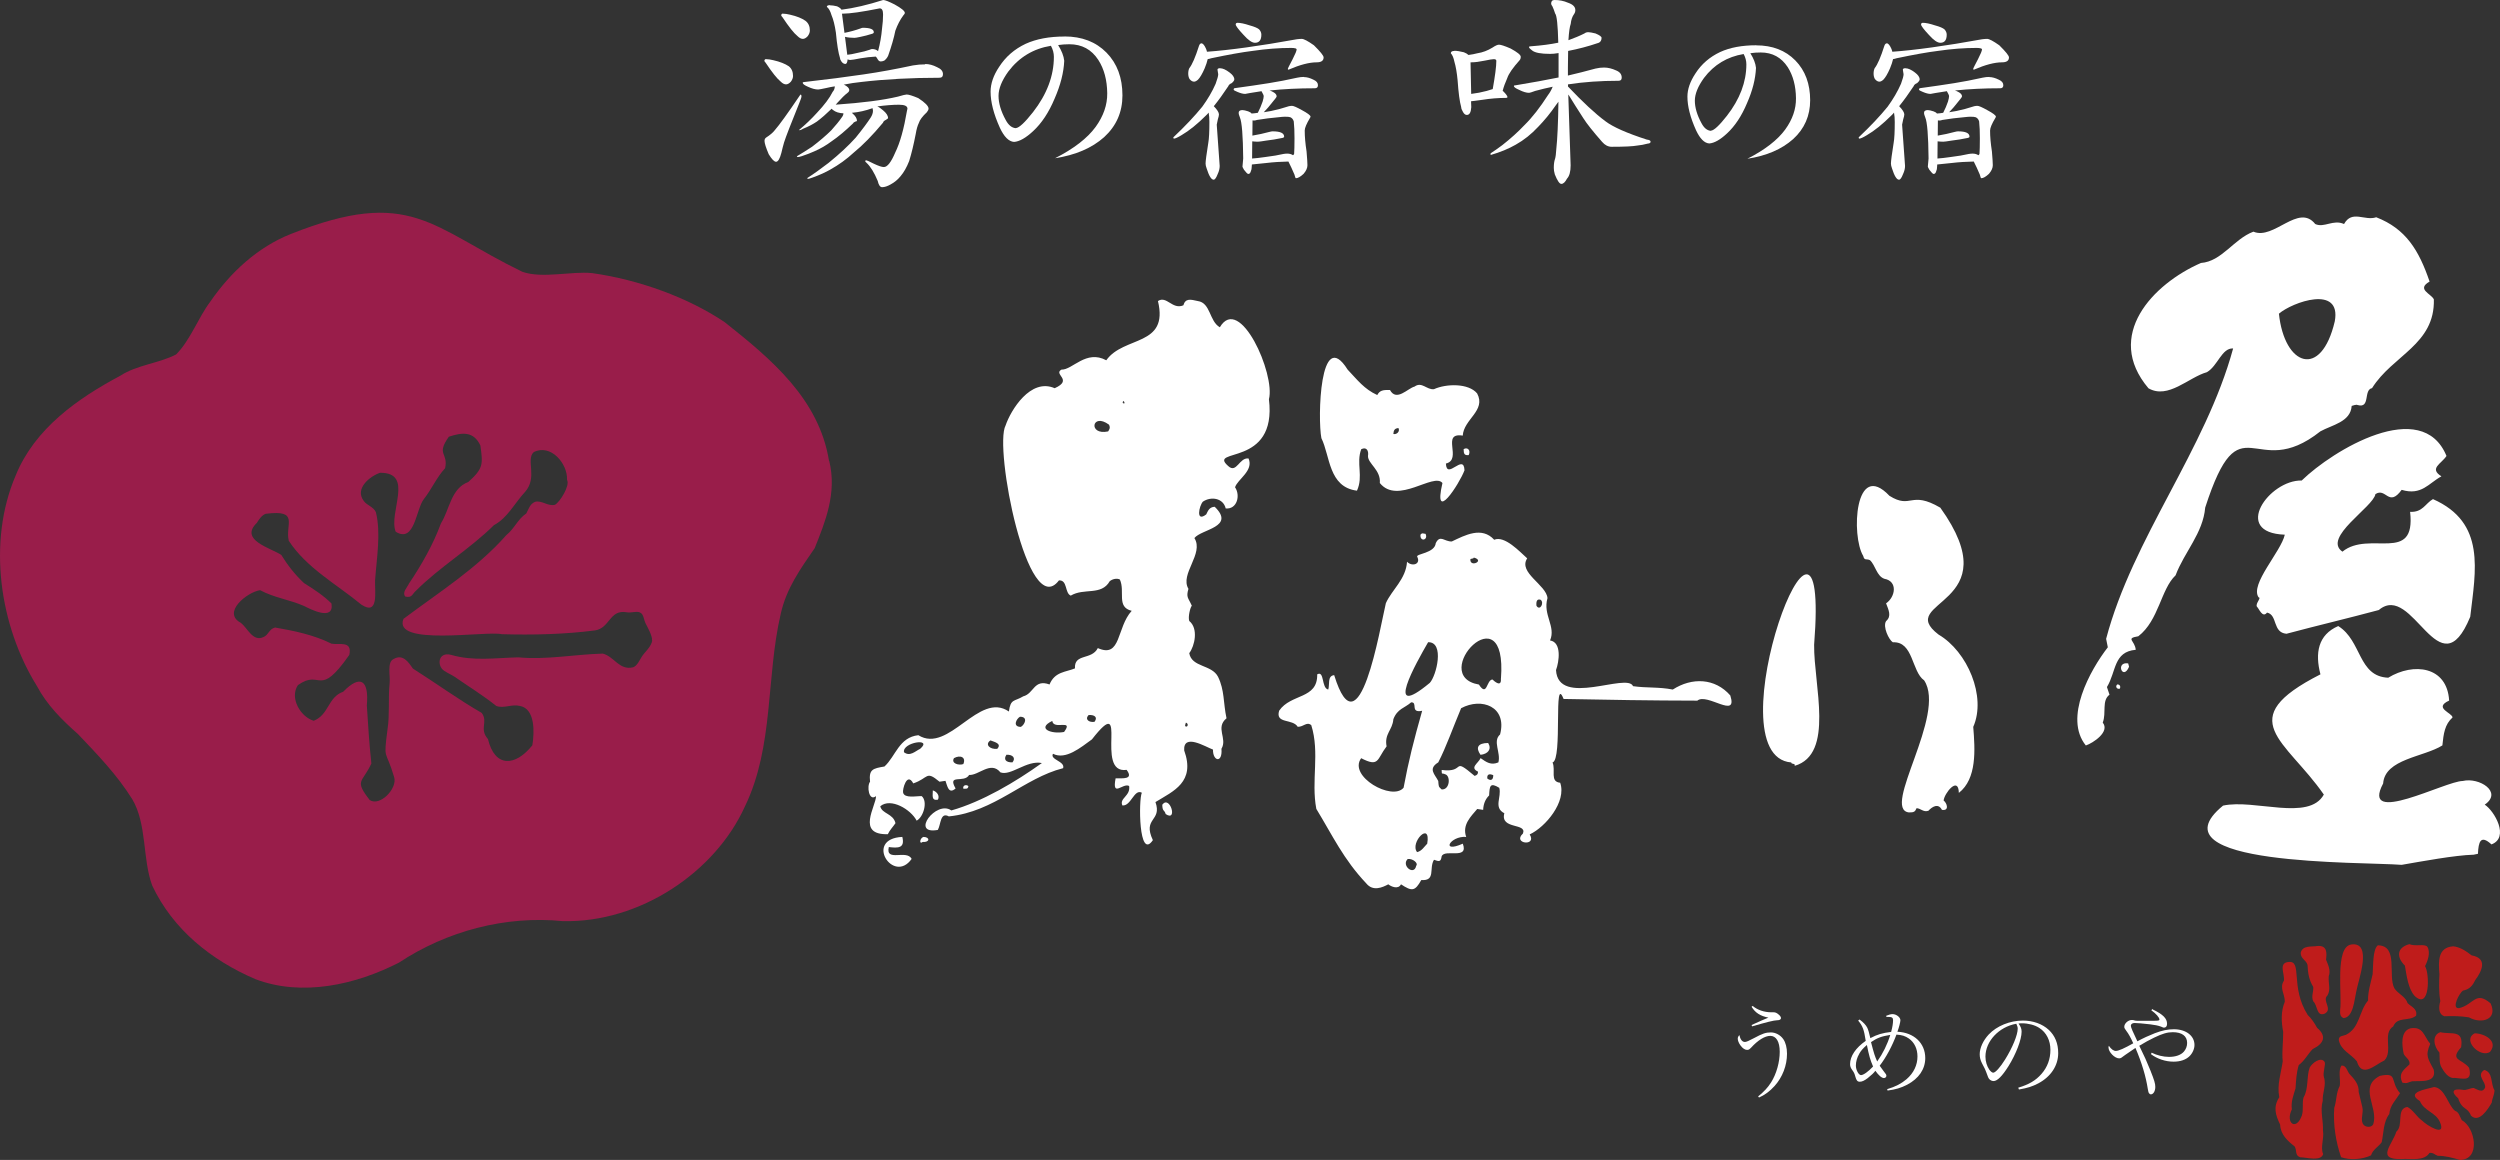
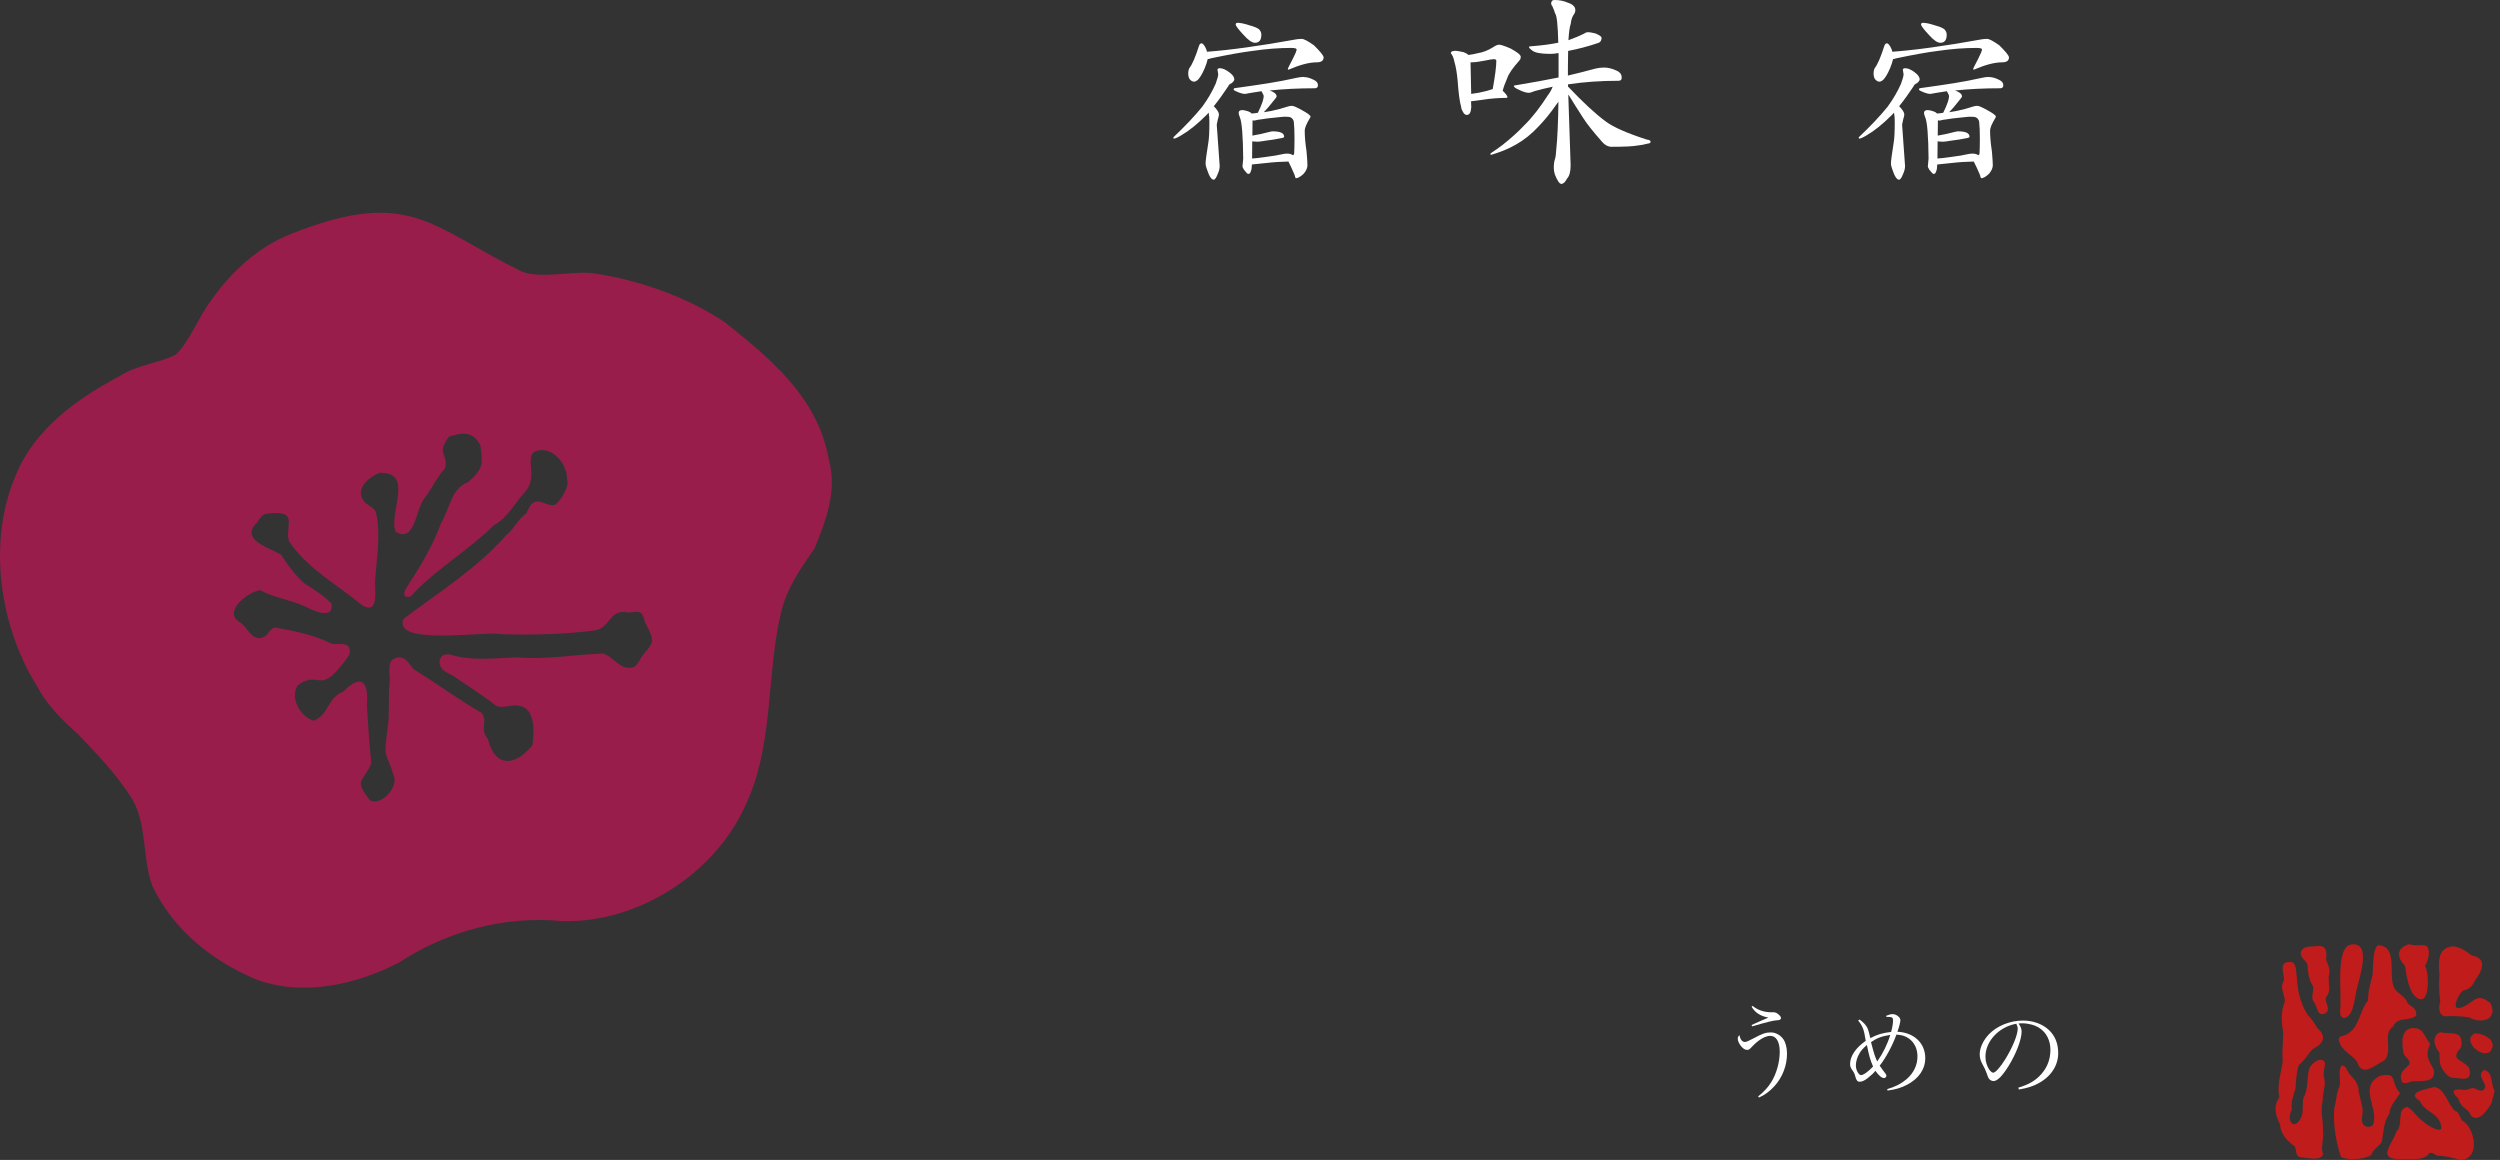
<svg xmlns="http://www.w3.org/2000/svg" id="_レイヤー_2" viewBox="0 0 340.15 157.82">
  <rect x="0" y="0" width="340.15" height="157.82" fill="#333333" stroke="none" />
  <defs>
    <style>.cls-1{fill:#bf1c1b;}.cls-1,.cls-2{fill-rule:evenodd;}.cls-2,.cls-3{fill:#fff;}.cls-4{fill:#991d4a;}</style>
  </defs>
  <g id="_レイヤー_2-2">
    <g id="_レイヤー_1-2">
-       <path class="cls-3" d="M104.24,8.05c.27,0,.59.05.97.14.92.21,1.62.49,2.12.83.38.31.57.74.57,1.32,0,.25-.1.51-.29.77-.23.25-.45.37-.66.37-.23,0-.47-.12-.72-.37-.5-.4-1.18-1.26-2.06-2.58-.11-.11-.17-.2-.17-.26.02-.15.1-.23.23-.23h0ZM108.94,12.87c.08.02.11.1.11.23,0,.15-.11.47-.31.95-1.13,2.79-1.82,4.57-2.06,5.33-.13.46-.26.94-.37,1.43-.21.8-.45,1.2-.72,1.2-.25,0-.58-.34-1-1.03-.38-.9-.57-1.5-.57-1.81,0-.21.08-.36.23-.46.53-.34.93-.68,1.17-1,.59-.67,1.73-2.24,3.41-4.73.02-.06.06-.1.11-.11ZM106.53,1.86c.27,0,.59.05.97.14.92.21,1.61.49,2.09.83.4.31.6.74.6,1.32,0,.25-.1.51-.29.77-.23.25-.45.37-.66.37-.23,0-.47-.12-.72-.37-.5-.4-1.18-1.26-2.06-2.58-.11-.11-.17-.2-.17-.26.02-.15.1-.23.23-.23h.01ZM125.9,8.71c.5,0,1.03.14,1.6.43.53.23.8.54.8.95,0,.33-.16.49-.49.49-3.8,0-7.34.19-10.6.57-.78.08-1.6.2-2.44.37h.06c.48.23.72.48.72.74,0,.13-.08.26-.23.37-.38.29-.84.74-1.38,1.35-.08.1-.15.18-.23.26h.03c3.59-.25,6.4-.61,8.42-1.09.65-.19,1.05-.29,1.2-.29.27,0,.79.16,1.58.49.94.61,1.4,1.09,1.4,1.43,0,.13-.08.3-.23.49-.61.57-.97,1.06-1.09,1.46-.17.34-.32.85-.43,1.52-.27,1.39-.56,2.62-.89,3.67-.34.86-.73,1.54-1.15,2.03-.38.48-.84.86-1.38,1.15-.44.25-.82.37-1.15.37-.27,0-.47-.29-.6-.86-.46-1.11-.96-1.93-1.52-2.46-.11-.08-.17-.15-.17-.23.02-.08.05-.11.09-.11.11,0,.47.15,1.06.46.65.31,1.11.46,1.38.46.48,0,.99-.66,1.55-1.98.65-1.32,1.18-3.22,1.6-5.7l.06-.26c0-.36-.38-.54-1.15-.54-.86,0-1.84.08-2.95.23.25.11.51.29.77.52.46.38.69.74.69,1.06,0,.06-.11.14-.31.26-.23.11-.35.24-.37.37-1.45,1.74-2.77,3.08-3.95,4.04-.99.92-2.07,1.7-3.24,2.35-.63.36-1.41.72-2.35,1.06-.36.13-.58.2-.66.2s-.11-.04-.11-.11c.86-.55,1.82-1.24,2.89-2.06,1.51-1.22,2.74-2.37,3.7-3.44.94-1.16,1.61-2.07,2.03-2.72.21-.32.32-.64.32-.95l-.06-.34c-.94.34-1.87.55-2.81.63.04.04.07.07.09.09.4.34.6.68.6,1,0,.04-.08.08-.23.11-.17.08-.27.15-.29.23-1.07,1.03-2.04,1.84-2.92,2.44-.73.55-1.52,1.01-2.38,1.38-.46.21-1.03.43-1.72.66-.27.08-.43.11-.49.11-.1,0-.14-.04-.14-.11.61-.36,1.3-.79,2.06-1.29,1.05-.8,1.92-1.55,2.61-2.23.65-.73,1.12-1.3,1.4-1.72.17-.21.26-.41.26-.6-.59-.02-1.07-.17-1.43-.46-.08-.06-.13-.11-.17-.17-.73.71-1.39,1.29-2.01,1.75-.5.34-1.12.67-1.86.97-.21.13-.37.2-.49.2h-.11c.88-.73,1.7-1.51,2.46-2.35,1.01-1.07,1.73-2.02,2.15-2.87.17-.17.27-.42.29-.74-.4.06-.79.13-1.18.23-.61.13-.97.2-1.09.2-.38,0-.84-.12-1.38-.37-.48-.21-.72-.39-.72-.54,0-.08.08-.11.23-.11,3.04-.34,5.71-.69,8.02-1.03,2.22-.32,4.47-.74,6.76-1.23.57-.1,1.12-.14,1.63-.14l.04-.05ZM112.92.72c.27,0,.59.05.97.14.32.15.53.31.6.46,1.68-.21,3.57-.65,5.67-1.32.25,0,.76.2,1.55.6.94.52,1.4.9,1.4,1.15,0,.1-.07.21-.2.34-.44.59-.8,1.29-1.09,2.09-.19.97-.52,2.1-.97,3.38-.11.27-.3.5-.54.69-.19.08-.35.11-.49.11-.15,0-.29-.1-.4-.29-.08-.15-.16-.28-.26-.37-.71.04-1.39.11-2.06.23-.76.15-1.24.23-1.43.23-.11,0-.23-.03-.34-.09-.04.42-.14.63-.31.63-.19,0-.36-.1-.52-.31-.13-.19-.2-.34-.2-.46-.23-.71-.42-1.87-.57-3.5-.15-1.01-.35-1.81-.6-2.38-.15-.53-.36-.91-.63-1.12,0-.15.14-.23.43-.23v.02ZM115.3,7.45c.32-.02.79-.11,1.4-.26.69-.13,1.24-.28,1.66-.43.1-.06.2-.09.31-.09.32,0,.59.1.8.29.27-1.01.45-2.03.54-3.07.1-.71.14-1.35.14-1.92s-.15-.83-.46-.83c-2.39.48-4.07.72-5.04.72h-.09l.34,2.61c.76-.15,1.49-.35,2.18-.6.13-.06.24-.09.32-.09.99,0,1.49.2,1.49.6,0,.1-.06.16-.17.2-.59.19-1.14.33-1.63.43-.44.1-.72.14-.83.14-.5,0-.93-.05-1.29-.14l.31,2.44h.02Z" />
-       <path class="cls-3" d="M144.84,4.96c2.36,0,4.26.73,5.71,2.2,1.45,1.48,2.17,3.42,2.17,5.82,0,2.27-.83,4.16-2.49,5.68-1.66,1.48-3.89,2.44-6.68,2.87,2.56-1.3,4.4-2.73,5.52-4.26,1.07-1.48,1.6-3.01,1.58-4.58-.02-1.79-.42-3.3-1.21-4.53-.93-1.43-2.24-2.14-3.94-2.14-.54,0-1.05.04-1.53.11.48.77.76,1.48.83,2.14-.07,1.61-.51,3.32-1.31,5.15-.79,1.88-1.76,3.35-2.92,4.42-1,.93-1.87,1.42-2.6,1.47-.71-.05-1.36-.7-1.93-1.93-.84-1.86-1.26-3.49-1.26-4.91,0-1.09.39-2.23,1.18-3.4.88-1.36,2.07-2.39,3.59-3.11,1.45-.66,3.21-.99,5.28-.99h0ZM138.22,17.43c.45-.04,1.22-.76,2.33-2.17,1.89-2.43,2.84-4.94,2.84-7.53,0-.5-.13-1-.4-1.5-2.39.39-4.33,1.56-5.79,3.49-.89,1.23-1.34,2.34-1.34,3.32s.32,2.09.97,3.27c.38.72.84,1.09,1.39,1.13h0Z" />
      <path class="cls-3" d="M166.02,9.29c.35,0,.77.19,1.27.57.43.32.65.63.65.95,0,.13-.12.3-.35.5-.25.1-.41.24-.47.42-.68,1.03-1.34,1.94-1.97,2.72.47.48.7.86.7,1.12,0,.13-.05.36-.15.67-.1.43-.15.67-.15.72l.4,5.62c0,.35-.09.72-.27,1.1-.2.52-.38.77-.55.77-.32,0-.63-.51-.95-1.52-.1-.27-.15-.49-.15-.67,0-.33.12-1.27.37-2.82.1-.55.15-1.5.15-2.85,0-.47-.03-.89-.1-1.27-.1.13-.21.25-.32.35-1.21,1.21-2.34,2.12-3.37,2.72-.53.32-.87.47-1.02.47-.07,0-.1-.06-.1-.17,1.6-1.51,2.91-2.9,3.94-4.17.75-1.03,1.36-2.07,1.82-3.12.23-.63.35-1.06.35-1.3l-.1-.62c0-.13.12-.2.37-.2h0ZM163.45,5.89c.2,0,.41.23.62.7.07.15.12.3.15.45,3.08-.22,7.16-.78,12.23-1.7.25-.03.47-.05.67-.05.28,0,.83.29,1.65.87.88.87,1.32,1.41,1.32,1.65,0,.45-.32.67-.95.67-1,0-2.27.33-3.82,1-.07,0-.1-.03-.1-.1s.22-.51.65-1.32c.37-.72.55-1.16.55-1.35,0-.03-.04-.07-.12-.12-.18-.05-.38-.07-.6-.07-1.66,0-3.41.13-5.24.4-1.46.18-3.35.52-5.64,1-.22.07-.38.11-.5.12-.08.37-.22.79-.42,1.27-.32.73-.62,1.25-.92,1.55-.2.17-.37.25-.52.25-.22,0-.42-.12-.62-.37-.12-.22-.17-.46-.17-.72,0-.3.05-.55.15-.75.38-.47.82-1.48,1.32-3.05.08-.22.19-.32.32-.32h0ZM177.43,10.49c.38,0,.81.12,1.27.35.42.18.62.43.62.75,0,.28-.14.42-.42.42-2.2,0-4.24.1-6.12.3h-.05c.17.05.32.12.47.2.33.17.5.37.5.6,0,.05-.05.14-.15.27-.22.27-.38.47-.5.62-.3.4-.67.82-1.1,1.27.3-.05.63-.11,1-.17.75-.15,1.56-.37,2.42-.65.15-.03.29-.05.42-.05.2,0,.64.19,1.32.57.8.43,1.2.73,1.2.9,0,.03-.02.09-.07.17-.48.8-.72,1.37-.72,1.72,0,.82.08,1.76.25,2.85.08.95.12,1.57.12,1.87,0,.37-.17.76-.52,1.17-.43.4-.78.6-1.05.6-.05,0-.12-.17-.2-.5-.3-.7-.57-1.29-.82-1.77-1.02.02-2.02.08-3.02.2-.98.1-1.63.17-1.95.2l-.02.3c0,.25-.04.46-.12.62-.07.25-.18.37-.35.37-.1,0-.29-.18-.57-.55-.15-.25-.22-.4-.22-.45l.1-1.1c-.03-3.11-.18-4.98-.45-5.59-.12-.3-.17-.5-.17-.6,0-.27.17-.4.52-.4.17,0,.42.06.77.17.23.08.39.18.47.3.28-.02.57-.05.85-.1.27-.52.48-1.02.65-1.52.1-.33.15-.58.15-.75,0-.1-.1-.32-.3-.67-.5.07-1.02.15-1.57.25-.37.08-.58.12-.65.12-.28,0-.63-.09-1.05-.27-.35-.13-.52-.24-.52-.32,0-.13.07-.2.2-.2,1.71-.23,3.24-.46,4.57-.67,1.26-.2,2.56-.45,3.89-.75.32-.07.62-.1.92-.1v.02ZM168.32,3.1c.45,0,1.01.12,1.7.35.67.18,1.1.37,1.3.55.2.22.3.46.3.72,0,.73-.29,1.1-.87,1.1-.4,0-.92-.36-1.55-1.07-.72-.77-1.07-1.24-1.07-1.42,0-.13.07-.21.2-.22h0ZM170.34,21.57c.48-.03,1.07-.1,1.77-.2,1.05-.13,1.88-.27,2.5-.42.18-.03.36-.05.52-.05.32,0,.58.07.8.22.08-.05.13-.12.15-.2.03-.38.05-1.08.05-2.1,0-.92-.03-1.68-.1-2.3-.08-.28-.24-.47-.47-.57-.13-.05-.38-.07-.75-.07-.1,0-.22,0-.37.02-1.43.13-2.57.27-3.42.42-.13.05-.27.08-.4.08-.07,0-.13,0-.2-.02l-.02,2.07c.8-.13,1.56-.3,2.3-.5.2-.05.35-.08.45-.08,1.05,0,1.57.24,1.57.72,0,.08-.07.14-.2.17-.8.17-1.55.29-2.25.37-.6.1-.97.15-1.12.15-.27,0-.52-.02-.77-.05l-.02,2.32-.02.02Z" />
      <path class="cls-3" d="M197.88,6.91c.34,0,.77.07,1.29.2.29.11.5.24.63.37.44-.06.84-.13,1.2-.23.73-.11,1.41-.37,2.06-.77.4-.27.7-.4.89-.4.25,0,.77.17,1.58.52.92.5,1.38.87,1.38,1.12,0,.21-.05.36-.14.46-.94,1.05-1.5,1.86-1.69,2.44-.29.65-.5,1.23-.63,1.75.04.02.07.04.09.06.38.38.57.65.57.8-.04.06-.1.09-.17.09-1.09,0-2.17.09-3.24.26-.78.11-1.3.18-1.55.2l.03.8c-.04.71-.24,1.06-.6,1.06-.21,0-.39-.14-.54-.43-.15-.25-.23-.46-.23-.63-.21-.73-.37-1.95-.49-3.67-.1-1.03-.24-1.86-.43-2.49-.11-.55-.28-.95-.49-1.17,0-.21.16-.32.49-.32v-.02ZM200.15,12.78c.31-.04.67-.1,1.09-.17.76-.15,1.38-.32,1.86-.49.32-1.8.49-3.08.49-3.84,0-.15-.11-.23-.34-.23-.21,0-.62.07-1.23.2-.73.15-1.34.23-1.83.23h-.11l.09,4.3h-.02ZM216.11,4.38c.19,0,.52.06.97.17.55.23.83.43.83.6s-.04.32-.11.43c-.1.15-.24.25-.43.29-1.28.44-2.62.79-4.01,1.06-.02.69-.03,1.44-.03,2.26v1.09c1.24-.29,2.49-.6,3.75-.95.42-.1.81-.14,1.17-.14.52,0,1.07.13,1.66.4.5.21.74.53.74.97,0,.29-.14.43-.43.43-2.45,0-4.74.16-6.88.49v.29c2.01,2.12,3.71,3.7,5.1,4.73,1.03.78,2.9,1.61,5.62,2.49.34.04.52.13.52.29s-.13.24-.4.26c-.48.13-.95.22-1.4.26-.57.11-1.74.17-3.5.17-.48,0-.91-.22-1.29-.66-1.24-1.41-2.09-2.48-2.55-3.21-.78-1.2-1.42-2.22-1.92-3.04-.04-.06-.09-.12-.14-.2.08,2.54.18,5.75.32,9.63,0,.86-.16,1.46-.49,1.81-.25.48-.51.72-.77.72s-.54-.43-.89-1.29c-.1-.34-.14-.64-.14-.89,0-.52.06-.93.17-1.23.08-.25.13-.69.17-1.32.15-1.38.25-3.52.29-6.45-.11.15-.23.31-.34.46-.78,1.13-1.59,2.11-2.41,2.95-.92.99-1.94,1.81-3.07,2.44-.96.55-2.09,1.02-3.41,1.4v-.23c.53-.34,1.07-.72,1.6-1.12,1.15-.9,2.15-1.81,3.01-2.72,1.05-1.03,2.12-2.4,3.21-4.1.25-.32.46-.7.63-1.12-.74.15-1.54.34-2.38.57-.46.17-.74.26-.83.26-.36,0-.81-.13-1.35-.4-.48-.21-.72-.38-.72-.52,0-.08.09-.11.26-.11,2.2-.36,4.14-.72,5.82-1.06v-3.32c-.46.08-.84.11-1.15.11-1.24,0-2.05-.15-2.44-.46-.29-.21-.43-.36-.43-.46,0-.08.08-.11.23-.11,1.49-.11,2.74-.28,3.75-.49-.06-2.41-.2-3.73-.43-3.98-.11-.36-.24-.69-.37-.97-.11-.13-.17-.26-.17-.37C211.05.17,211.2,0,211.51,0c.65,0,1.26.12,1.83.37.67.23,1,.56,1,1,0,.21-.06.39-.17.54-.25.34-.4.79-.46,1.35-.13.34-.24,1.08-.31,2.21.8-.29,1.53-.59,2.18-.92.13-.11.31-.17.52-.17h0Z" />
-       <path class="cls-3" d="M238.95,6.17c2.2,0,3.97.68,5.32,2.05,1.35,1.38,2.02,3.19,2.02,5.42,0,2.11-.77,3.88-2.32,5.29-1.55,1.38-3.62,2.27-6.22,2.67,2.38-1.21,4.09-2.54,5.14-3.97,1-1.38,1.49-2.8,1.47-4.27-.02-1.66-.39-3.07-1.12-4.22-.87-1.33-2.09-2-3.67-2-.5,0-.97.03-1.42.1.45.72.71,1.38.77,2-.07,1.5-.47,3.1-1.22,4.79-.73,1.75-1.64,3.12-2.72,4.12-.93.87-1.74,1.32-2.42,1.37-.67-.05-1.26-.65-1.8-1.8-.78-1.73-1.17-3.25-1.17-4.57,0-1.02.37-2.07,1.1-3.17.81-1.26,1.93-2.23,3.35-2.9,1.35-.62,2.99-.92,4.92-.92h-.01ZM232.79,17.78c.42-.03,1.14-.71,2.17-2.02,1.76-2.26,2.65-4.6,2.65-7.01,0-.47-.12-.93-.37-1.4-2.23.37-4.03,1.45-5.39,3.25-.83,1.15-1.25,2.18-1.25,3.1s.3,1.95.9,3.05c.35.67.78,1.02,1.3,1.05v-.02Z" />
-       <path class="cls-3" d="M259.27,9.29c.35,0,.77.19,1.27.57.43.32.65.63.65.95,0,.13-.12.3-.35.5-.25.1-.41.24-.47.42-.68,1.03-1.34,1.94-1.97,2.72.47.48.7.86.7,1.12,0,.13-.05.36-.15.67-.1.43-.15.67-.15.72l.4,5.62c0,.35-.09.72-.27,1.1-.2.52-.38.77-.55.77-.32,0-.63-.51-.95-1.52-.1-.27-.15-.49-.15-.67,0-.33.12-1.27.37-2.82.1-.55.15-1.5.15-2.85,0-.47-.03-.89-.1-1.27-.1.13-.21.25-.32.35-1.21,1.21-2.34,2.12-3.37,2.72-.53.32-.87.47-1.02.47-.07,0-.1-.06-.1-.17,1.6-1.51,2.91-2.9,3.94-4.17.75-1.03,1.36-2.07,1.82-3.12.23-.63.35-1.06.35-1.3l-.1-.62c0-.13.12-.2.37-.2h0ZM256.7,5.89c.2,0,.41.23.62.7.07.15.12.3.15.45,3.08-.22,7.16-.78,12.23-1.7.25-.03.47-.05.67-.05.28,0,.83.29,1.65.87.88.87,1.32,1.41,1.32,1.65,0,.45-.32.67-.95.67-1,0-2.27.33-3.82,1-.07,0-.1-.03-.1-.1s.22-.51.65-1.32c.37-.72.55-1.16.55-1.35,0-.03-.04-.07-.12-.12-.18-.05-.38-.07-.6-.07-1.66,0-3.41.13-5.24.4-1.46.18-3.35.52-5.64,1-.22.07-.38.11-.5.12-.08.37-.22.79-.42,1.27-.32.73-.62,1.25-.92,1.55-.2.17-.37.25-.52.25-.22,0-.42-.12-.62-.37-.12-.22-.17-.46-.17-.72,0-.3.05-.55.15-.75.38-.47.82-1.48,1.32-3.05.08-.22.19-.32.32-.32h0ZM270.68,10.49c.38,0,.81.12,1.27.35.42.18.62.43.62.75,0,.28-.14.42-.42.42-2.2,0-4.24.1-6.12.3h-.05c.17.05.32.12.47.2.33.17.5.37.5.6,0,.05-.05.14-.15.27-.22.27-.38.47-.5.62-.3.4-.67.82-1.1,1.27.3-.05.63-.11,1-.17.75-.15,1.56-.37,2.42-.65.15-.03.29-.05.42-.05.2,0,.64.19,1.32.57.8.43,1.2.73,1.2.9,0,.03-.02.09-.07.17-.48.8-.72,1.37-.72,1.72,0,.82.08,1.76.25,2.85.08.95.12,1.57.12,1.87,0,.37-.17.76-.52,1.17-.43.4-.78.6-1.05.6-.05,0-.12-.17-.2-.5-.3-.7-.57-1.29-.82-1.77-1.02.02-2.02.08-3.02.2-.98.1-1.63.17-1.95.2l-.02.3c0,.25-.04.46-.12.62-.07.25-.18.37-.35.37-.1,0-.29-.18-.57-.55-.15-.25-.22-.4-.22-.45l.1-1.1c-.03-3.11-.18-4.98-.45-5.59-.12-.3-.17-.5-.17-.6,0-.27.17-.4.52-.4.17,0,.42.06.77.17.23.08.39.18.47.3.28-.02.57-.05.85-.1.27-.52.48-1.02.65-1.52.1-.33.15-.58.15-.75,0-.1-.1-.32-.3-.67-.5.07-1.02.15-1.57.25-.37.08-.58.12-.65.12-.28,0-.63-.09-1.05-.27-.35-.13-.52-.24-.52-.32,0-.13.07-.2.2-.2,1.71-.23,3.24-.46,4.57-.67,1.26-.2,2.56-.45,3.89-.75.32-.07.62-.1.92-.1v.02ZM261.57,3.1c.45,0,1.01.12,1.7.35.67.18,1.1.37,1.3.55.2.22.3.46.3.72,0,.73-.29,1.1-.87,1.1-.4,0-.92-.36-1.55-1.07-.72-.77-1.07-1.24-1.07-1.42,0-.13.07-.21.2-.22h-.01ZM263.59,21.57c.48-.03,1.07-.1,1.77-.2,1.05-.13,1.88-.27,2.5-.42.18-.03.36-.05.52-.05.32,0,.58.07.8.22.08-.05.13-.12.15-.2.03-.38.05-1.08.05-2.1,0-.92-.03-1.68-.1-2.3-.08-.28-.24-.47-.47-.57-.13-.05-.38-.07-.75-.07-.1,0-.22,0-.37.02-1.43.13-2.57.27-3.42.42-.13.05-.27.08-.4.08-.07,0-.13,0-.2-.02l-.02,2.07c.8-.13,1.56-.3,2.3-.5.2-.05.35-.08.45-.08,1.05,0,1.57.24,1.57.72,0,.08-.07.14-.2.17-.8.17-1.55.29-2.25.37-.6.1-.97.15-1.12.15-.27,0-.52-.02-.77-.05l-.02,2.32-.02.02Z" />
+       <path class="cls-3" d="M259.27,9.29c.35,0,.77.19,1.27.57.43.32.65.63.65.95,0,.13-.12.3-.35.5-.25.1-.41.24-.47.42-.68,1.03-1.34,1.94-1.97,2.72.47.48.7.86.7,1.12,0,.13-.05.36-.15.67-.1.43-.15.67-.15.72l.4,5.62c0,.35-.09.72-.27,1.1-.2.52-.38.77-.55.77-.32,0-.63-.51-.95-1.52-.1-.27-.15-.49-.15-.67,0-.33.12-1.27.37-2.82.1-.55.15-1.5.15-2.85,0-.47-.03-.89-.1-1.27-.1.13-.21.25-.32.35-1.21,1.21-2.34,2.12-3.37,2.72-.53.32-.87.47-1.02.47-.07,0-.1-.06-.1-.17,1.6-1.51,2.91-2.9,3.94-4.17.75-1.03,1.36-2.07,1.82-3.12.23-.63.35-1.06.35-1.3l-.1-.62c0-.13.12-.2.37-.2h0ZM256.7,5.89c.2,0,.41.23.62.7.07.15.12.3.15.45,3.08-.22,7.16-.78,12.23-1.7.25-.03.47-.05.67-.05.28,0,.83.29,1.65.87.88.87,1.32,1.41,1.32,1.65,0,.45-.32.67-.95.67-1,0-2.27.33-3.82,1-.07,0-.1-.03-.1-.1s.22-.51.65-1.32c.37-.72.55-1.16.55-1.35,0-.03-.04-.07-.12-.12-.18-.05-.38-.07-.6-.07-1.66,0-3.41.13-5.24.4-1.46.18-3.35.52-5.64,1-.22.07-.38.11-.5.12-.08.37-.22.79-.42,1.27-.32.73-.62,1.25-.92,1.55-.2.17-.37.25-.52.25-.22,0-.42-.12-.62-.37-.12-.22-.17-.46-.17-.72,0-.3.05-.55.15-.75.38-.47.82-1.48,1.32-3.05.08-.22.19-.32.32-.32h0ZM270.68,10.49c.38,0,.81.12,1.27.35.42.18.62.43.62.75,0,.28-.14.42-.42.42-2.2,0-4.24.1-6.12.3h-.05c.17.05.32.12.47.2.33.17.5.37.5.6,0,.05-.05.14-.15.27-.22.27-.38.47-.5.62-.3.4-.67.82-1.1,1.27.3-.05.63-.11,1-.17.75-.15,1.56-.37,2.42-.65.15-.03.29-.05.42-.05.2,0,.64.19,1.32.57.8.43,1.2.73,1.2.9,0,.03-.02.09-.07.17-.48.8-.72,1.37-.72,1.72,0,.82.08,1.76.25,2.85.08.95.12,1.57.12,1.87,0,.37-.17.76-.52,1.17-.43.4-.78.6-1.05.6-.05,0-.12-.17-.2-.5-.3-.7-.57-1.29-.82-1.77-1.02.02-2.02.08-3.02.2-.98.1-1.63.17-1.95.2l-.02.3c0,.25-.04.46-.12.62-.07.25-.18.37-.35.37-.1,0-.29-.18-.57-.55-.15-.25-.22-.4-.22-.45l.1-1.1c-.03-3.11-.18-4.98-.45-5.59-.12-.3-.17-.5-.17-.6,0-.27.17-.4.52-.4.17,0,.42.06.77.17.23.08.39.18.47.3.28-.02.57-.05.85-.1.27-.52.48-1.02.65-1.52.1-.33.15-.58.15-.75,0-.1-.1-.32-.3-.67-.5.07-1.02.15-1.57.25-.37.08-.58.12-.65.12-.28,0-.63-.09-1.05-.27-.35-.13-.52-.24-.52-.32,0-.13.07-.2.2-.2,1.71-.23,3.24-.46,4.57-.67,1.26-.2,2.56-.45,3.89-.75.32-.07.62-.1.92-.1v.02ZM261.57,3.1c.45,0,1.01.12,1.7.35.67.18,1.1.37,1.3.55.2.22.3.46.3.72,0,.73-.29,1.1-.87,1.1-.4,0-.92-.36-1.55-1.07-.72-.77-1.07-1.24-1.07-1.42,0-.13.07-.21.2-.22ZM263.59,21.57c.48-.03,1.07-.1,1.77-.2,1.05-.13,1.88-.27,2.5-.42.18-.03.36-.05.52-.05.32,0,.58.07.8.22.08-.05.13-.12.15-.2.03-.38.05-1.08.05-2.1,0-.92-.03-1.68-.1-2.3-.08-.28-.24-.47-.47-.57-.13-.05-.38-.07-.75-.07-.1,0-.22,0-.37.02-1.43.13-2.57.27-3.42.42-.13.05-.27.08-.4.08-.07,0-.13,0-.2-.02l-.02,2.07c.8-.13,1.56-.3,2.3-.5.2-.05.35-.08.45-.08,1.05,0,1.57.24,1.57.72,0,.08-.07.14-.2.17-.8.17-1.55.29-2.25.37-.6.1-.97.15-1.12.15-.27,0-.52-.02-.77-.05l-.02,2.32-.02.02Z" />
      <path class="cls-4" d="M112.8,62.73c-1.35-8.45-7.9-13.91-14.22-18.91-4.91-3.3-11.57-5.75-18.01-6.66-2.95-.28-6.71.77-9.48-.17-12.44-6.03-15.22-11.64-31.55-5.14-4.48,1.78-8.17,5.2-10.89,9.14-1.71,2.26-2.7,5.22-4.68,7.23-2.22,1.18-5.42,1.46-7.56,2.88-5.89,3.13-11.7,7.24-14.28,13.6-3.88,9.07-2.18,20.46,2.88,28.62,1.37,2.59,3.41,4.63,5.59,6.55,2.66,2.79,5.32,5.55,7.39,8.86,2.02,3.41,1.38,8.1,2.71,11.74,2.82,5.99,8.01,10.16,14.06,12.76,6.37,2.41,13.66.75,19.53-2.26,6.51-4.3,14.49-6.42,22.3-5.64,10.47.24,20.74-6.66,24.78-15.64,3.94-8.15,2.85-17.54,4.85-26.14.77-3.49,2.68-6.14,4.63-8.97,1.45-3.63,3.04-7.5,1.98-11.85h-.03ZM88.75,87.12c-.14.9-.98,1.54-1.41,2.2-.3.46-.64,1.28-1.19,1.47-1.89.46-2.53-1.42-4.12-1.86-3.87.1-7.6.87-11.52.51-3.08.07-6.11.55-9.14-.34-1.79-.46-1.94,1.5-.96,2.15.47.33.99.53,1.47.85,1.9,1.32,3.83,2.5,5.64,3.95,1.01.39,2.11-.28,3.22,0,2.09.39,1.98,3.58,1.69,5.36-2.33,2.9-5.1,3.05-6.04-.85-1.24-1.42.07-2.33-.85-3.56-3.2-1.84-6.25-4.07-9.37-6.04-.62-.92-1.37-2-2.6-1.3-.96.41-.44,2.34-.56,3.33-.21,1.97.03,4.21-.28,6.21-.58,4.47-.26,2.59.9,6.55.47,1.54-1.95,4.03-3.33,3.1-2.15-2.76-.99-2.31.23-4.97-.29-2.6-.45-5.27-.62-7.9.3-3.34-.8-4.33-3.22-1.86-2.09.73-1.93,3.14-4.01,3.95-1.76-.52-3.32-3.07-2.15-4.85,3.19-2.28,2.77,1.94,7-4.12.42-1.98-1.36-1.32-2.43-1.52-2.36-1.19-5.11-1.76-7.68-2.2-.83.21-.89,1.04-1.58,1.3-1.44.67-2.13-1.19-3.05-1.92-2.67-1.41.86-4.21,2.6-4.46,1.88,1.02,4.01,1.29,5.98,2.15.82.42,4.12,2.13,3.73-.34-1.04-1.05-2.43-1.96-3.73-2.77-1.2-1.11-2.26-2.46-3.1-3.84-1.46-.95-5.74-2.02-3.33-4.35.32-.51.63-.99,1.19-1.24,4.69-.6,2.63,1.45,3.16,3.67,2.42,3.71,6.53,5.92,9.88,8.69,2.39,1.56,1.81-1.78,1.86-3.27.2-2.96.83-6.45.11-9.31-.33-.75-1.21-.91-1.64-1.52-1.29-1.68.82-3.37,2.2-3.84,4.73-.06,1.1,5.47,2.14,8.02,2.6,1.61,2.74-3.06,3.84-4.46,1.06-1.33,1.71-2.92,2.88-4.18.47-2.13-1.27-1.79.51-4.29,1.86-.61,3.36-.75,4.29,1.19.36,2.59.4,3.13-1.64,4.97-2.36.87-2.54,3.73-3.73,5.64-1.02,2.8-2.66,5.69-4.35,8.19-.25.56-.95,1.17-.51,1.75.96.24.93-.33,1.47-.79,3.28-3.27,7.28-5.63,10.61-8.92,1.85-.97,2.83-3.03,4.23-4.52,1.76-1.99.05-4.42,1.19-5.42,2.29-1.15,4.62,1.54,4.52,3.78.44.77-.98,3.04-1.64,3.39-.93.26-1.81-.65-2.71-.4-.72.31-.86.97-1.19,1.58-1.17.78-1.64,2.1-2.71,2.94-4,4.54-9.21,7.81-14,11.4-1.53,3.77,11.23,1.6,13.38,2.09,4.21.12,8.52.02,12.64-.51,2.07-.28,1.98-2.85,4.29-2.48.7.15,1.57-.25,1.98.11.36.18.44.98.62,1.35.22.44.99,1.79.9,2.37h.04Z" />
-       <path class="cls-2" d="M327.92,69.64c1.71.1,2.08-1.16,3.11-1.73,7.23,3.19,5.8,9.71,5.07,16.01-4.23,10.3-7.77-4.86-12.44-.92-4.24,1.14-8.45,2.13-12.56,3.23-1.93-.16-1.18-2.58-2.65-2.88-.62.8-1.08-.55-1.38-.81-.22-.45.67-1.21.23-1.27-1.21-1.77,3.06-6.21,3.57-8.52-7.27-.25-2.13-7.47,2.3-7.37,4.23-4.12,16.36-11.47,19.7-3.34-.72,1.09-2.41,1.69-.69,2.77-1.75.95-2.71,2.65-5.41,1.84-1.78,2.44-2.12-.37-3.57.58-.28,1.75-7.26,5.93-4.49,7.83,3.66-2.97,10.02,1.75,9.21-5.41h0ZM263.99,69.06c9.65,13.46-6.36,12.58-.23,17.28,3.93,2.3,6.54,8.44,4.72,12.56.25,3.11.51,7.06-1.96,8.98-.05-2.37-1.99.07-2.07,1.04.44.31.83,1.44-.23,1.27-.5-.98-1.36-.4-1.84.12-.67.24-1.03-.32-1.61-.35-.2.47-.33.59-1.04.58-3.81-.45,5.16-13.31,2.07-17.97-1.72-1.19-1.45-5.33-4.26-5.18-.54-.33-1.4-2.13-.92-2.88.78-.67.34-1.52,0-2.42,1.29-.88,1.6-3.02-.23-3.34-1.06-.37-1.21-1.84-1.96-2.53-.49-.25-.75.12-.92-.58-1.66-2.71-1.16-13.17,3.57-8.18,2.98,1.87,2.84-.77,6.91,1.61h0ZM244.18,104.2c.14-.4-.48-.17-.46-.46-11-.89,5.36-44.36,3.11-16.01-.06,5.49,2.81,14.88-2.65,16.47ZM337.14,116.17l-.58.12c-2.58.07-7.05.91-9.79,1.38-5.3-.43-34.39.2-24.3-8.06,4.29-.93,11.66,2.18,13.71-1.5-5.18-7.47-12.56-10.21-.46-16.36-.76-2.89-.33-5.38,2.42-6.57,3.24,2.02,2.67,6.85,6.8,7.03,3.46-2.11,8.02-1.56,8.29,3.11-2.2,1.01.46,1.68.46,2.3-1.06.95-1.22,2.2-1.38,3.8-2.53,1.59-7.82,1.83-8.06,5.18-3.15,5.92,8.48-.34,10.83-.34,2.24-.54,5.49,1.51,2.99,3.22,1.31.84,3.41,4.46.92,5.41-1.49-1.37-1.77-.34-1.84,1.27h-.01ZM331.15,40.73c-.36-.77-2.42-1.37-.58-2.42-1.46-4.28-3.24-7.19-7.26-8.75-1.57.54-3.29-1.04-4.38.92-1.48-.67-2.71.57-3.92,0-2.27-2.87-5.64,2.23-8.41,1.04-2.68,1-4.29,4.05-7.14,4.26-6.53,2.85-13.22,9.87-7.14,17.05,2.68,1.54,5.47-1.5,7.95-2.19,1.48-.85,2.02-3.32,3.57-3.23-3.75,13.78-13.67,25.82-17.28,39.51.08.38.15.77.23,1.15-2.4,3.1-6.03,9.62-2.99,13.36,1-.34,3.31-1.87,2.3-3.11.52-1.35-.17-2.99.92-3.8-.12-.35-.23-.69-.35-1.04,1.29-2.11.87-4.8,3.92-5.07-.11-1.28-1.45-1.54.35-1.84,2.8-2.16,3.06-6.4,5.07-8.29,1.2-3.19,3.73-5.72,4.03-9.22,4.84-14.96,6.64-3.21,15.67-10.37,1.59-.88,4.11-1.27,4.26-3.46.13-.03.61-.23.81-.12,1.78.5.76-2.07,1.96-2.3,2.8-4.48,8.58-5.93,8.41-12.09h0ZM317.67,43.72c-1.85,7.89-6.85,6.09-7.6-1.04,1.82-1.56,8.53-3.99,7.6,1.04ZM289.56,90.26l.12.46c-.85,1.98-1.91-.73-.12-.46ZM288.41,93.71c-.38.09-.64-.28-.35-.58.35-.04.53.28.35.58ZM199.03,59.27c-3.05-.48,0,3.25-2.3,3.8.1,2.34,2.44-1.48,2.53.92-.71,1.88-4.32,7.43-3,1.73-1.18-1.48-6.09,3.02-8.52,0,.16-1.78-1.64-2.64-1.61-3.68.12-.73-.2-1.28-.92-.92-.72,1.92.32,3.68-.58,5.64-3.88-.48-3.64-4.72-4.84-7.14-.52-2.65-.23-15.38,3.57-9.33,1.34,1.41,2.24,2.64,4.03,3.46.33-.61.74-.72,1.73-.69.88,1.63,2.42-.23,3.34-.46,1-.73,1.67.48,2.65.35,1.67-.76,4.7-.83,5.87.58,1.25,2.35-1.83,3.49-1.96,5.76v-.02ZM190.27,58.24c.25.44-.22.92-.69.81.04-.52.17-.76.69-.81ZM199.83,61.92c-.55.05-.69-.12-.69-.81.54-.33,1.01.17.69.81ZM209.05,82.42c-.07-.72.15-.96.58-.81.51.43-.11,1.57-.58.81ZM202.48,101.09c.52.86-.04,1.5-1.04,1.61-.68-.96-.4-1.6,1.04-1.61ZM203.17,105.46c.02.73-.4.8-.81.46-.07-.69.42-.62.81-.46ZM122.77,113.87c.38,1.56-.58,1.53-1.84,1.38-.48,2.1,2.42.28,3.11,1.61-2.48,3.52-6.53-2.74-1.27-2.99ZM172.65,54.32c.9-3.41-3.98-14.37-6.68-9.79-1.45-.83-1.24-3.33-3-3.57-.97-.22-1.68-.41-1.96.58-1.5.64-2.27-1.36-3.46-.58,1.5,6.23-4.65,4.7-7.03,8.06-2.75-1.49-4.6,1.33-6.1,1.27-1.16.65,1.65,1.38-.92,2.53-3.28-1.44-5.98,3-6.68,5.07-1.61,2.95,3,26.73,7.26,21.08,1.19-.08.77,1.73,1.61,2.07,1.81-1.09,4.15.05,5.3-1.96.37-.31.99-.44,1.38-.23.75,1.65-.51,3.74,1.61,4.26-2.08,2.28-1.41,6.5-4.61,5.07-.84,1.67-3.24.69-3.11,2.76-1.24.52-2.74.43-3.46,2.19-2.14-.78-2.11,1.24-3.57,1.61-1.24.75-1.72.29-1.96,2.07-4.09-2.82-8.17,5.81-12.32,3.22-2.64.29-3.08,2.87-4.61,4.26-1.59.27-2.14.39-1.96,2.07-.47.59-.16,2.75.81,1.96.03,1.32-2.75,5.3,1.61,5.18.24-.54.72-1.02,1.04-1.5-.31-1.33-1.85-1.26-2.07-2.3,1.43-1.21,4.17.44,4.95,1.96.92-.48,1.55-2.6.69-3.34-.77-.02-2.32.33-2.53-.46-.13-.41.52-2.89,1.38-1.27,2.13-.72,1.67-1.81,3.57-.23.27-.04.54-.08.81-.12.25.66.41,1.89,1.38,1.04-1.18-2.06,1.16-.66,1.84-1.84,1.31.09,2.95-1.96,4.26-.35,1.43.53,3.56-1.69,5.64-1.27-3.6,2.58-8.12,5.26-12.32,6.45-2.06-1.47-5.65,3.35-1.84,2.65.43-.73.31-2.49,1.5-1.84,6.22-.62,10.24-5.22,15.55-6.56.3-.95-1.85-1.15-1.38-1.96,1.72.88,3.78-.86,5.3-1.96,5.25-6.72.23,4.78,4.72,4.15,1.01,1.36-.59,1.13-1.5,1.15-.52,2.71.99.57,1.84,1.04.22,1.38-1.37,1.65-.92,2.65,1.19.12,1.6-2.31,2.65-1.73-.45.89-.44,9.31,1.5,6.45-1.45-3.07,1.29-2.54.35-5.18,2.47-1.51,5.46-2.71,3.91-7.03-.14-2.39,2.91-.48,3.92-.11-.04,1.6,1.32,1.9,1.15-.11.85-1.41-.88-2.85.69-4.15-.46-2.14-.25-3.78-1.15-5.64-.87-1.7-3.58-1.26-3.92-3.22.75-.99,1.27-3.35,0-4.38-.19-.56.14-1.87.35-2.07-.48-1.1-.81-1.11-.46-2.3-1.21-2.01,2.15-4.78.81-6.91.95-1.22,5.63-1.48,2.76-4.26-.76.05-.91.57-1.15,1.04-1.46,1.13-.97-1.15-.46-1.73,1.12-.76,2.78-.49,3.11.92,1.55.15,2.03-1.78,1.27-2.88.35-1.1,2.56-2.25,1.84-3.92-1.26-.17-1.63,2.09-2.76,1.04-2.94-2.57,6.67.28,5.53-9.1h0ZM150.77,58.7c-2.76.58-2.22-2.64.12-.92.21.43.07.63-.12.92ZM152.95,54.9c-.17.05-.06-.16-.23-.12.04-.08.08-.15.12-.23,0,.02.25.16.12.35h0ZM125.19,101.89c-.63.29-1.38,1.1-2.19.46-.28-1.35,4-2.02,2.19-.46ZM131.07,103.96c-.62.22-1.71-.09-1.27-.81.86-.47,1.68-.13,1.27.81ZM135.68,101.89c-1.01.1-1.72-.61-.92-1.15.63.24,1.57.44.92,1.15ZM137.75,103.73c-.91.02-1.24-.42-.81-1.04.89-.04,1.29.48.81,1.04ZM138.9,98.9c-1.17,0-.62-1.11-.12-1.38,1.17,0,.62,1.11.12,1.38ZM144.78,99.59c-1.66.33-3.81-.44-1.61-1.5.17,1.3,2.97-.35,1.61,1.5ZM148.92,98.21c-.68.12-1.38-.29-.81-.92.77-.06,1.3.27.81.92ZM161.36,98.32c.44.15.2.76-.12.46.03-.27.05-.28.12-.46ZM131.07,107.31c-.12-.44.37-.63.69-.35-.06.45-.33.34-.69.35ZM126.92,107.54c.58.18.97.75.69,1.27-.95.16-.67-.66-.69-1.27ZM158.6,110.76c-.17-.63-.44-.28-.46-1.27,1.03-1.39,2.16,2.41.46,1.27ZM125.65,113.87c.9.02.89.76-.12.69-.48.39-.4-.53.12-.69ZM193.96,72.63c.41.87-.79,1.15-.69.12.27-.32.37-.12.69-.12ZM235.43,94.63c-2.08-2.39-5.23-2.49-7.83-.81-1.95-.38-3.55-.19-5.41-.46-.77-1.9-10.19,2.95-10.48-2.19.42-1.12.81-3.78-.81-4.03.83-1.92-1.01-3.46-.35-5.76-.14-1.8-4.03-3.47-2.76-5.41-1.01-.9-3.07-3.14-4.49-2.53-1.69-1.85-3.97-.62-5.76.23-.99.06-1.6-.99-2.19.23-.13,1.37-2.69,1.44-2.53,1.84.55,1.04-.7,1.4-1.38.69-.14,2.37-2.07,3.82-2.88,5.64-.8,3.34-3.64,20.8-7.03,9.79-.97.09-.58,1.33-.81,1.96-.95-.19-.49-2.63-1.5-2.07.07,3.42-3.57,2.59-5.18,4.95-.55,1.83,1.84,1.05,2.53,2.19.83.01,1.2-.74,1.84-.23,1.19,3.77-.04,7.57.69,11.4,2.22,3.64,3.68,6.84,6.8,10.14.91,1.12,2.19.55,2.99.12.37.3,1.35.75,1.73,0,1.5.99,1.9.95,2.76-.58,2.02.14,1.01-1.61,1.73-2.76.64.22.93.36,1.04-.46.4-1.09,3.72.54,2.88-1.73-3.09,1.37-1.72-1.09.46-.92-.58-1.64.64-2.78,1.5-3.8.27.04.54.08.81.12.03-.79.29-1.46.81-1.96.07-1.29.11-1.81,1.38-1.04.35,1.26-.83,2.68.69,3.46-.6,2.26,3.13,1.28,2.53,2.76-1.5,1.39,1.96,1.81.92.12,2.14-.99,5.05-4.45,4.15-7.03-1.44-.14-.58-1.71-1.04-2.76,1.4-.37.09-12.24,1.5-8.64,6.12.12,11.81.22,18.2.23,1.31-1.11,5.53,2.58,4.49-.69h0ZM200.06,76.09c.09-.12.47-.04.46-.23,1.59.42-.56,1.41-.46.23ZM190.96,107.19c-1.53,1.82-7.57-1.55-5.76-4.03,2.47,1.28,2.12.15,3.46-1.61-.33-1.71.81-2.21.92-3.69.55-1.45,1.54-1.51,2.42-2.3.97-.04-.21,1.5,1.5,1.15-1.15,4.07-1.84,6.77-2.53,10.48h-.01ZM192.69,117.79c-.28,1.43-2.09-.03-1.15-.92.73-.07,1.47.61,1.15.92ZM194.19,114.79c-.42.42-.74,1-1.38,1.15-1.04-1.29,1.91-4.34,1.38-1.15ZM194.54,92.91c-6.4,5.31-1.82-2.78-.23-5.53,2.27-.06,1.14,4.55.23,5.53ZM204.1,99.93c-1.05.92.13,2.47-.23,3.8-1,.43-1.63-.02-2.42-.58-.33.72-1.52,1.29-.35,1.84,0,.31-.09.46-.46.58-3.24-2.73-1.1-.37-4.49-.81.03.74,0,.36.46.58.79.18.68,2.15-.46,2.07-.46-.41-.39-.4-.46-1.15-.47-.92-1.43-1.65,0-2.53,1.08-2.09,1.99-4.71,3.11-7.37,2.79-1.51,6.3-.22,5.3,3.57h0ZM204.21,92.33c.1,1.24-.87.39-1.15.12-.83.06-.7,2.44-1.84.69-7.03-1.21,3.93-12.93,3-.81h-.01Z" />
      <path class="cls-1" d="M327.83,128.47c.86.34,2.01-.1,2.43.34.47.77.06,1.93-.31,2.64.65,1.06.67,6.01-1.4,4.07-.89-.97-1.1-2.74-1.34-4.14-1.13-1.1-1.17-2.44.62-2.92h0ZM319.93,128.5c2.94-.36.92,4.88.65,6.47-.25,1.05-.38,3.45-1.71,3.55-.49-.19-.49-.62-.47-1.15.29-1.88-.76-8.57,1.52-8.86h.01ZM323.54,128.62c2.84.04,1.32,4.13,2.24,5.85.49.76,1.52,1.11,1.8,2.02.46.48,1.37.74,1.15,1.71-.98.82-2.54.06-3.11,1.46-1.51.94.02,3.4-1.21,4.63-1.25.56-3.05,2.46-3.73.12-.81-1.02-2.19-1.49-2.46-2.89-.03-.62.55-.55.96-.72,1.91-.93,1.78-3.24,3.02-4.66-.04-1.18.36-2.41.62-3.58.1-1.01-.03-3.38.72-3.95h0ZM315.33,128.71c1.35-.09,1.25.99,1.15,1.87.29.68.66,1.49.37,2.24-.09,1.02.32,1.8-.19,2.64-.76.68.79,1.85-.37,2.46-1.13.44-.94-1.13-1.55-1.68-.31-.7.06-1.26,0-1.96-.58-.94-.73-1.89-.78-2.99-.19-.71-.92-.79-.93-1.65.26-1.08,1.55-.78,2.3-.93h0ZM333.74,128.75c.98.09,1.8.66,2.55,1.24,2.2.39,1.43,2.11.47,3.39-.35.77-.81,1.25-1.65,1.4-.49.32-1.63,2.5-.53,2.39,2.02-.48,2.24-2.42,4.29-.65,1.04,2.21-1.26,2.86-2.95,1.9-1.15-.18-2.16-.19-3.33-.15-.88-.28-.78-1.34-.56-2.05-.22-1.2-.17-2.54-.12-3.7-.14-1.68-.25-3.59,1.83-3.76h0ZM311.35,130.89c1.99-.26.19,3.35,2.64,7.21.53.5.92,1.1,1.27,1.74,1.34,1.13.94,2.15-.59,2.89-.67.67-1.1,1.6-1.9,2.18-.31.98-.37,2.09-.44,3.17-.28.96-.64,1.81-.5,2.86-.92,1.85.59,3.01,1.37.81.24-.82,0-1.57.22-2.43.72-1.21.38-2.86.84-4.07.3-.58,1.49-1.53,2.02-.78.21.31-.28,1.44-.09,2.08.37,1.13-.23,2.13-.16,3.23-.38,1.31.1,2.75.03,4.04.2,1.03-.39,2.28.03,3.2-.31,1.05-2.23.45-3.11.44-.78-.24-.42-.92-.78-1.49-.95-.72-1.93-1.65-1.96-2.95-.65-1.34-.97-2.42-.12-3.73-.33-1.68.23-3.25.47-4.88-.14-1.37.08-2.62.06-4.04-.27-1.3-.31-2.84.22-4.07.03-1.03-.77-1.89-.12-2.86.13-.94-.77-2.4.59-2.55h0ZM327.99,139.91c1.74-.29,1.81,1.12,2.67,2.11-.73,1.64-.29,2.03.47,3.51.43,1.86-1.79,1.51-2.95,1.59-.58.14-.58.34-1.31.19-.62-1.29.24-1.77.96-2.49.14-.62-.55-.93-.78-1.43-.23-1.09-.5-3.1.93-3.48h.01ZM332.03,140.44c1.51.36,3.21-.43,2.83,2.05-1.62,1.82.11,1.54,1.09,2.8.47,1.92-.78,1.45-1.96,1.37-.84.13-1.46-.83-1.83-1.49-.3-.55-.2-1.33-.25-1.96-.76-.78-1.08-2.37.12-2.77h0ZM336.72,140.59c1.44.04,3.21,1.11,2.08,2.52-1.29.92-3.89-1.6-2.08-2.52ZM318.59,144.98c.63-.05.75.72,1.06,1.12.65.7,1.33,1.41,1.27,2.46.17.67.34,1.38.5,2.08.18.79-.26,1.61.06,2.24.26.55,1.22.59,1.43.06.72-2.33-2.07-5.03.9-6.56,2.52-.53,1.31.71,2.74,2.36-.56.92-1.38,1.66-1.46,2.83-.83,1.09-.77,2.6-1.03,3.83-.44.63-1.23,1.02-1.46,1.8-1.2.56-2.85.68-4.07.25-.71-2.06-1.1-4.41-.93-6.72.35-1.06.22-1.96.75-2.99.13-.84-.26-2.1.25-2.77h0ZM338,145.57c1.26.35.83,1.86,1.4,2.77,0,.58-.32,1.12-.37,1.68-.51.88-1.73,2.85-2.83,1.77-.48-1.24-1.21-.7-1.74-2.36-1-.85-.79-1.38.62-1.15.46.13.98-.25,1.49-.25.53.21,1.21.74,1.55-.06.15-.79-1.26-1.62-.12-2.39h0ZM331.16,147.9c1.52.12,1.88,2.44,2.86,3.23.57.19.64.8.93,1.28,1.84.98,2.62,5.38-.25,5.41-.97-.28-2-.57-3.02-.56-.42-.14-.56-.44-1.12-.4-.75,1.19-2.61.75-3.79.84-3.57.12-1.27-1.95-.72-3.73,1.02-.84-.07-3.11,1.49-3.36.8.41,1.28,1.36,2.02,1.87.58.6,3.32,2.33,2.43.22-.55-1.36-2.17-1.51-2.74-2.89-2.01-1.23.94-1.61,1.9-1.9h.01Z" />
      <path class="cls-3" d="M239.21,149.18c.8-.65,1.33-1.21,1.79-1.95.71-1.15,1.15-2.72,1.15-4.12s-.49-2.17-1.29-2.17c-.72,0-1.67.58-2.6,1.6-.26.26-.34.31-.56.31-.28,0-.61-.22-.89-.61-.23-.31-.37-.66-.37-.91,0-.18.05-.3.22-.5.12.6.39.94.75.94.19,0,.54-.15,1.25-.53,1.15-.62,1.6-.77,2.29-.77.62,0,1.29.35,1.68.91.33.47.51,1.18.51,1.99,0,1.6-.61,3.18-1.68,4.38-.66.73-1.36,1.25-2.13,1.58l-.12-.15h0ZM238.46,136.86c.66.56,1.58.87,2.53.87h.31c.27,0,.46.09.73.33.19.16.29.33.29.46,0,.19-.19.3-.56.3-.38,0-1.5.28-3.37.83l-.07-.19c1.02-.46,1.95-.88,2.29-1-1.11-.23-1.78-.65-2.29-1.48l.14-.11h0Z" />
      <path class="cls-3" d="M253.02,138.72c.53.39.85.75,1.04,1.11.12.24.27.75.42,1.42.93-.5,1.62-.7,2.83-.85.18-.66.26-1.19.26-1.59,0-.34-.15-.45-.64-.45h-.26l-.04-.15c.37-.16.65-.23.87-.23.51,0,1.07.43,1.07.83,0,.24-.2,1.02-.41,1.57,2.25.1,3.79,1.54,3.79,3.58,0,1.5-.87,2.79-2.47,3.63-.83.43-1.58.65-2.66.79l-.05-.19c1.17-.35,1.91-.75,2.63-1.35.98-.85,1.49-1.92,1.49-3.1,0-1.04-.42-1.91-1.17-2.44-.49-.34-.96-.49-1.69-.53-.55,1.5-1.42,3.13-2.28,4.23.19.28.26.38.49.68.39.49.42.54.42.7s-.15.3-.33.3c-.31,0-.73-.37-1.17-.99-.2.28-.51.58-1.04,1-.45.34-.76.49-1.08.49s-.46-.18-.6-.69c-.12-.43-.18-.56-.41-.88-.23-.31-.31-.54-.31-.83,0-1.07.77-2.22,2.13-3.16-.24-1.54-.39-1.98-1.03-2.76l.18-.14h.02ZM252.97,143.38c-.3.5-.46,1.08-.46,1.6,0,.61.38,1.3.7,1.3s.99-.47,1.64-1.17c-.38-.88-.56-1.5-.84-2.93-.53.46-.79.75-1.04,1.19h0ZM255.42,144.41c.76-1.07,1.37-2.29,1.77-3.6-1.17.18-1.79.41-2.62.98.41,1.58.52,1.92.84,2.63h.01Z" />
      <path class="cls-3" d="M274.6,147.99c1.46-.43,2.4-.99,3.17-1.88.8-.91,1.21-2.02,1.21-3.27s-.53-2.36-1.53-2.99c-.6-.39-1.49-.62-2.34-.62-.16,0-.26,0-.47.03.33.47.42.73.42,1.12,0,1.06-.76,3.04-1.79,4.69-.85,1.35-1.52,2.02-2.02,2.02-.23,0-.45-.11-.6-.28-.12-.16-.15-.22-.38-.87-.12-.35-.2-.52-.6-1.27-.22-.43-.31-.8-.31-1.23,0-.85.46-1.86,1.22-2.68,1.1-1.17,2.89-1.9,4.66-1.9,1.37,0,2.63.45,3.5,1.25s1.3,1.87,1.3,3.18c0,1.69-.99,3.2-2.7,4.11-.79.42-1.49.64-2.64.84l-.09-.23v-.02ZM270.14,143.77c0,.65.2,1.31.54,1.79.19.24.37.39.52.39.3,0,.95-.73,1.61-1.79,1-1.6,1.72-3.35,1.72-4.19,0-.2-.04-.34-.19-.68-2.36.42-4.2,2.38-4.2,4.47h0Z" />
-       <path class="cls-3" d="M292.89,137.34c1.41.68,1.96,1.23,1.96,1.96,0,.33-.15.52-.41.52-.08,0-.11,0-.42-.14-.37-.14-.88-.24-1.48-.31-.92-.11-1.79-.18-2.1-.18s-.52.15-.52.38c0,.19.29.87.89,2.11.75-.41,1.6-.8,2.37-1.1.99-.38,1.78-.54,2.6-.54,1.64,0,2.8.88,2.8,2.14,0,.53-.27,1.14-.69,1.54-.49.47-1.23.73-2.15.73-1.1,0-2.24-.38-3.08-1.02l.09-.2c.71.35,1.59.57,2.37.57.91,0,1.63-.26,2.03-.73.28-.33.43-.73.43-1.17,0-.94-.71-1.46-1.95-1.46-.73,0-1.4.19-2.56.75-.64.31-1.26.65-2,1.1.65,1.31,1.06,2.22,1.52,3.37.53,1.34.66,1.77.66,2.22,0,.58-.26,1.02-.62,1.02-.07,0-.15-.05-.22-.14-.08-.09-.12-.23-.18-.6-.26-1.69-.81-3.54-1.68-5.58-.77.52-1.23.84-1.39.95-.2.15-.26.19-.37.27-.18.15-.3.2-.47.2-.6,0-1.44-.87-1.44-1.48,0-.05.01-.12.05-.23.31.46.64.7.95.7.38,0,1.19-.37,2.37-1.04-.34-.76-.66-1.33-.93-1.67-.24-.33-.29-.41-.29-.58,0-.45.53-.92,1.02-.92.16,0,.18,0,.42.07.08.03.16.03.35.04.05,0,.47,0,1.08,0,.34,0,.61,0,1.02,0,.79,0,.89-.03.89-.18,0-.27-.47-.8-1.1-1.25l.14-.18.04.04Z" />
    </g>
  </g>
</svg>